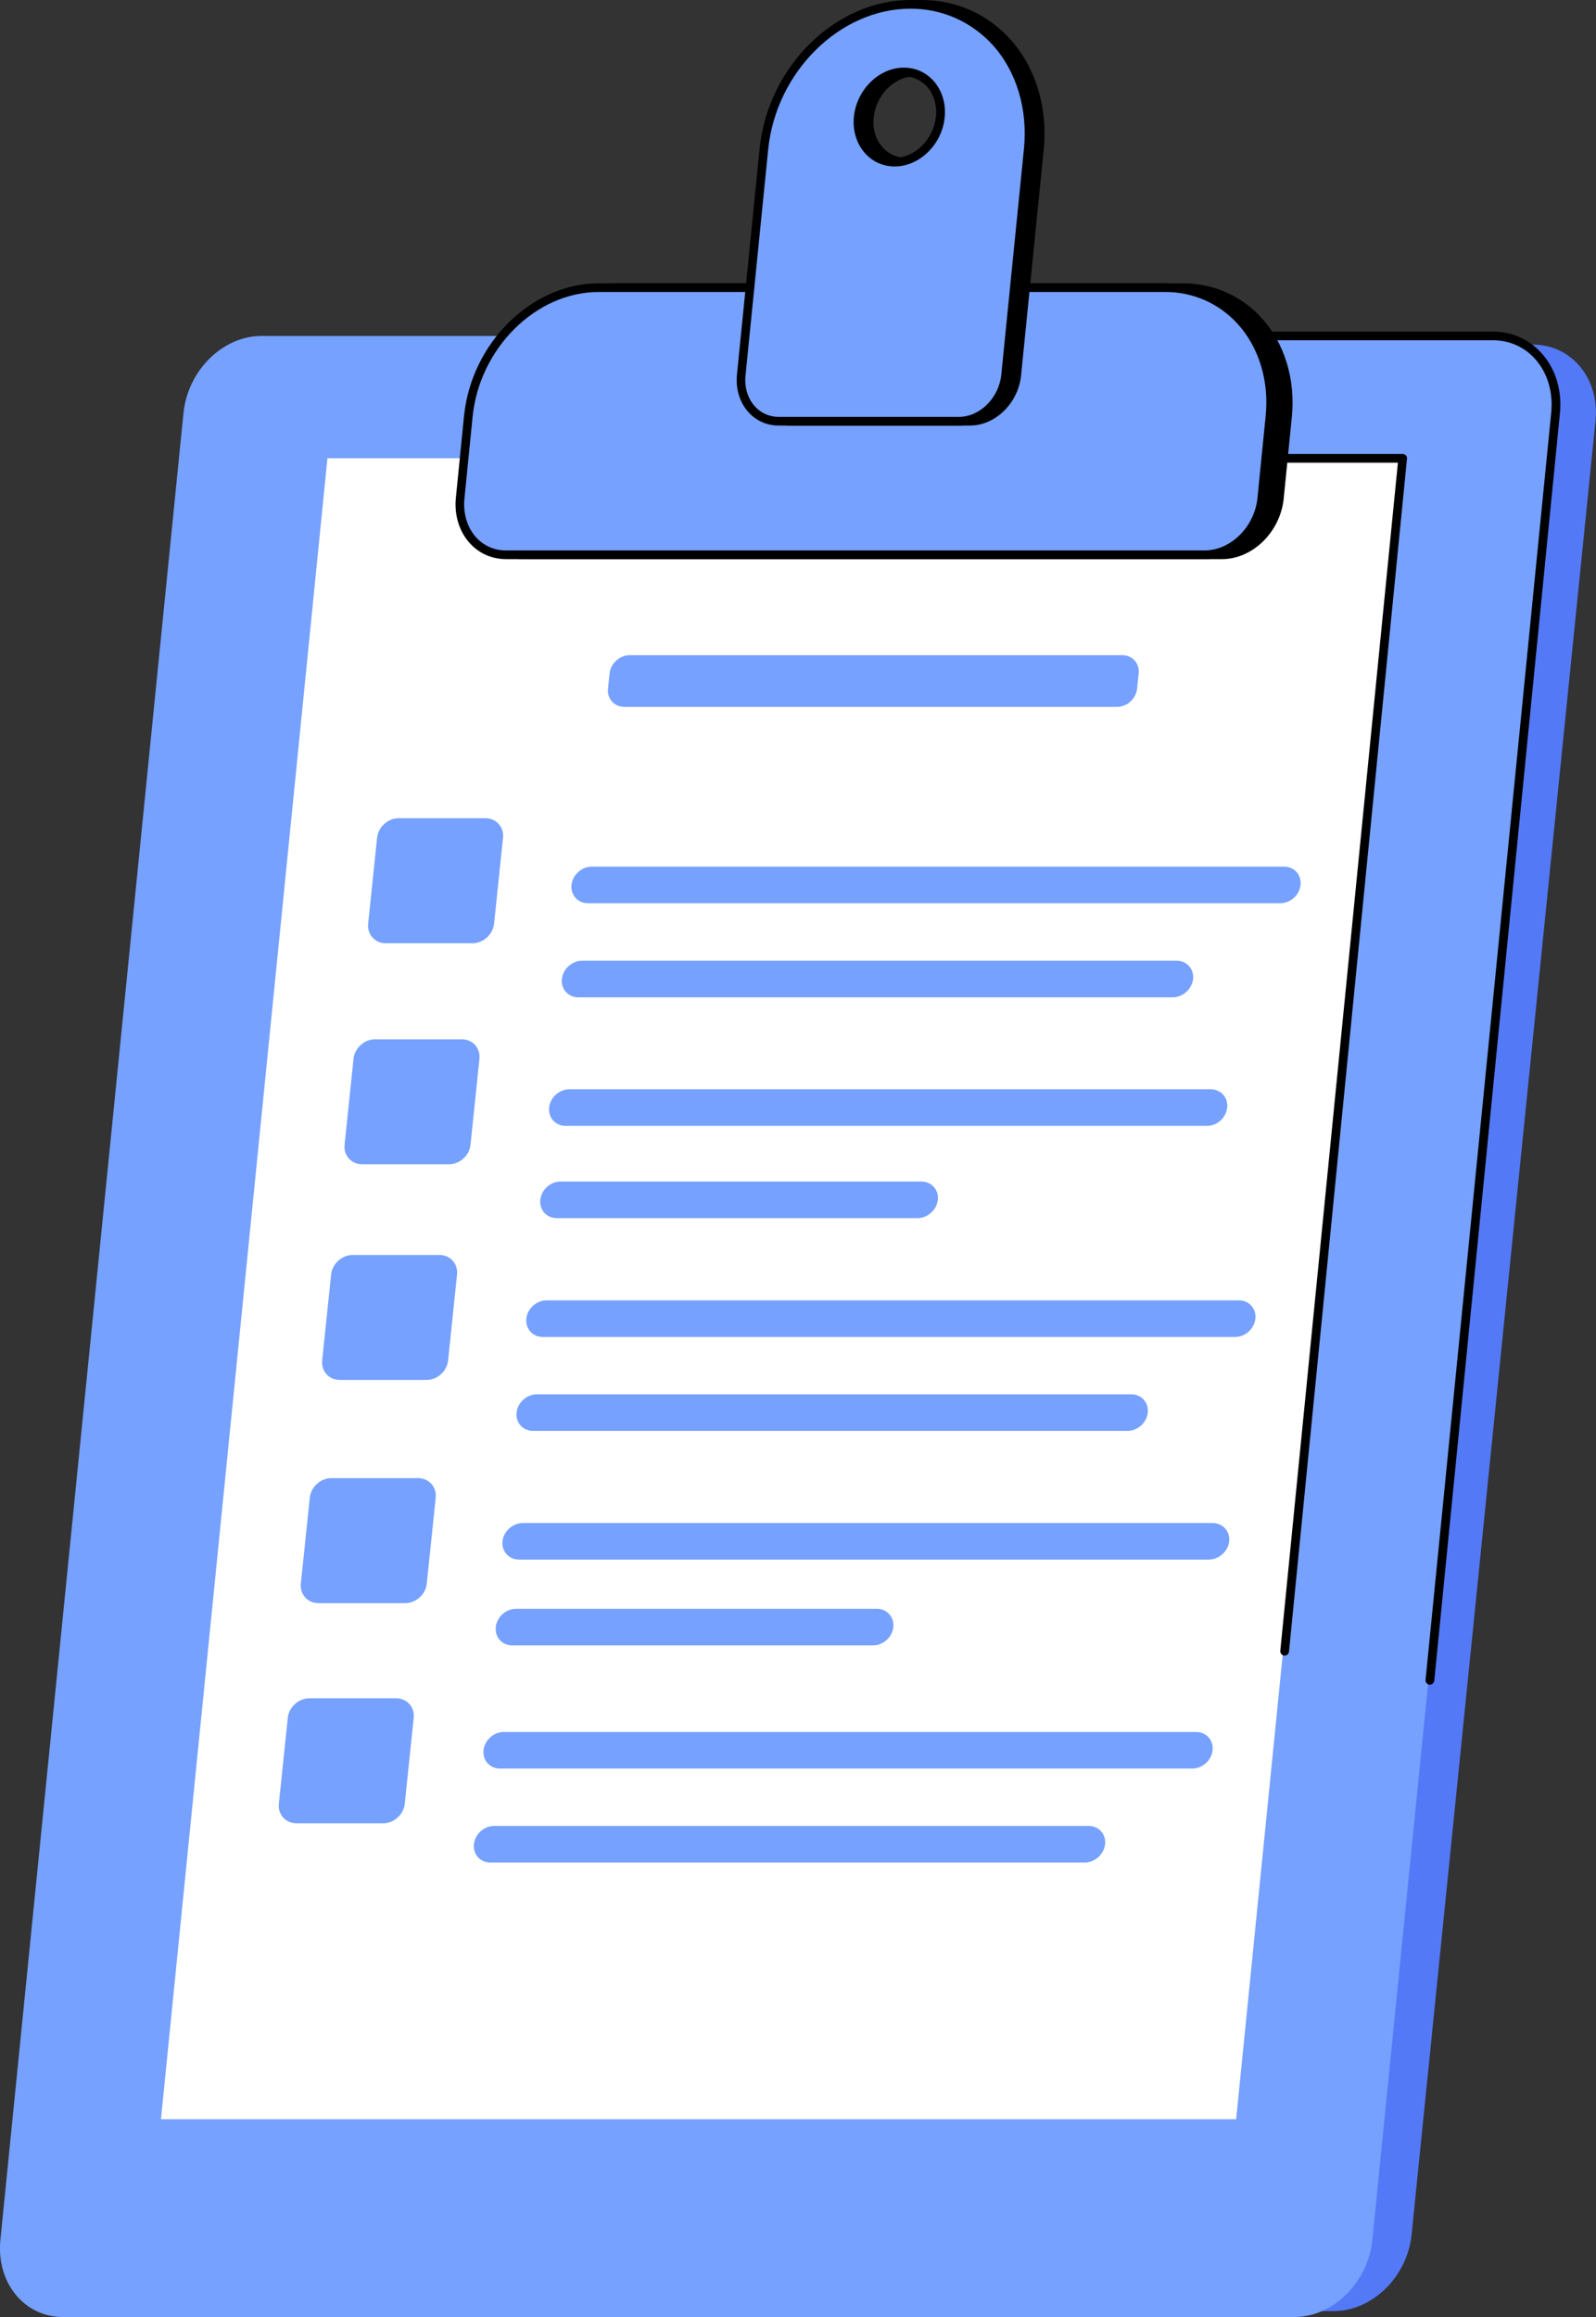
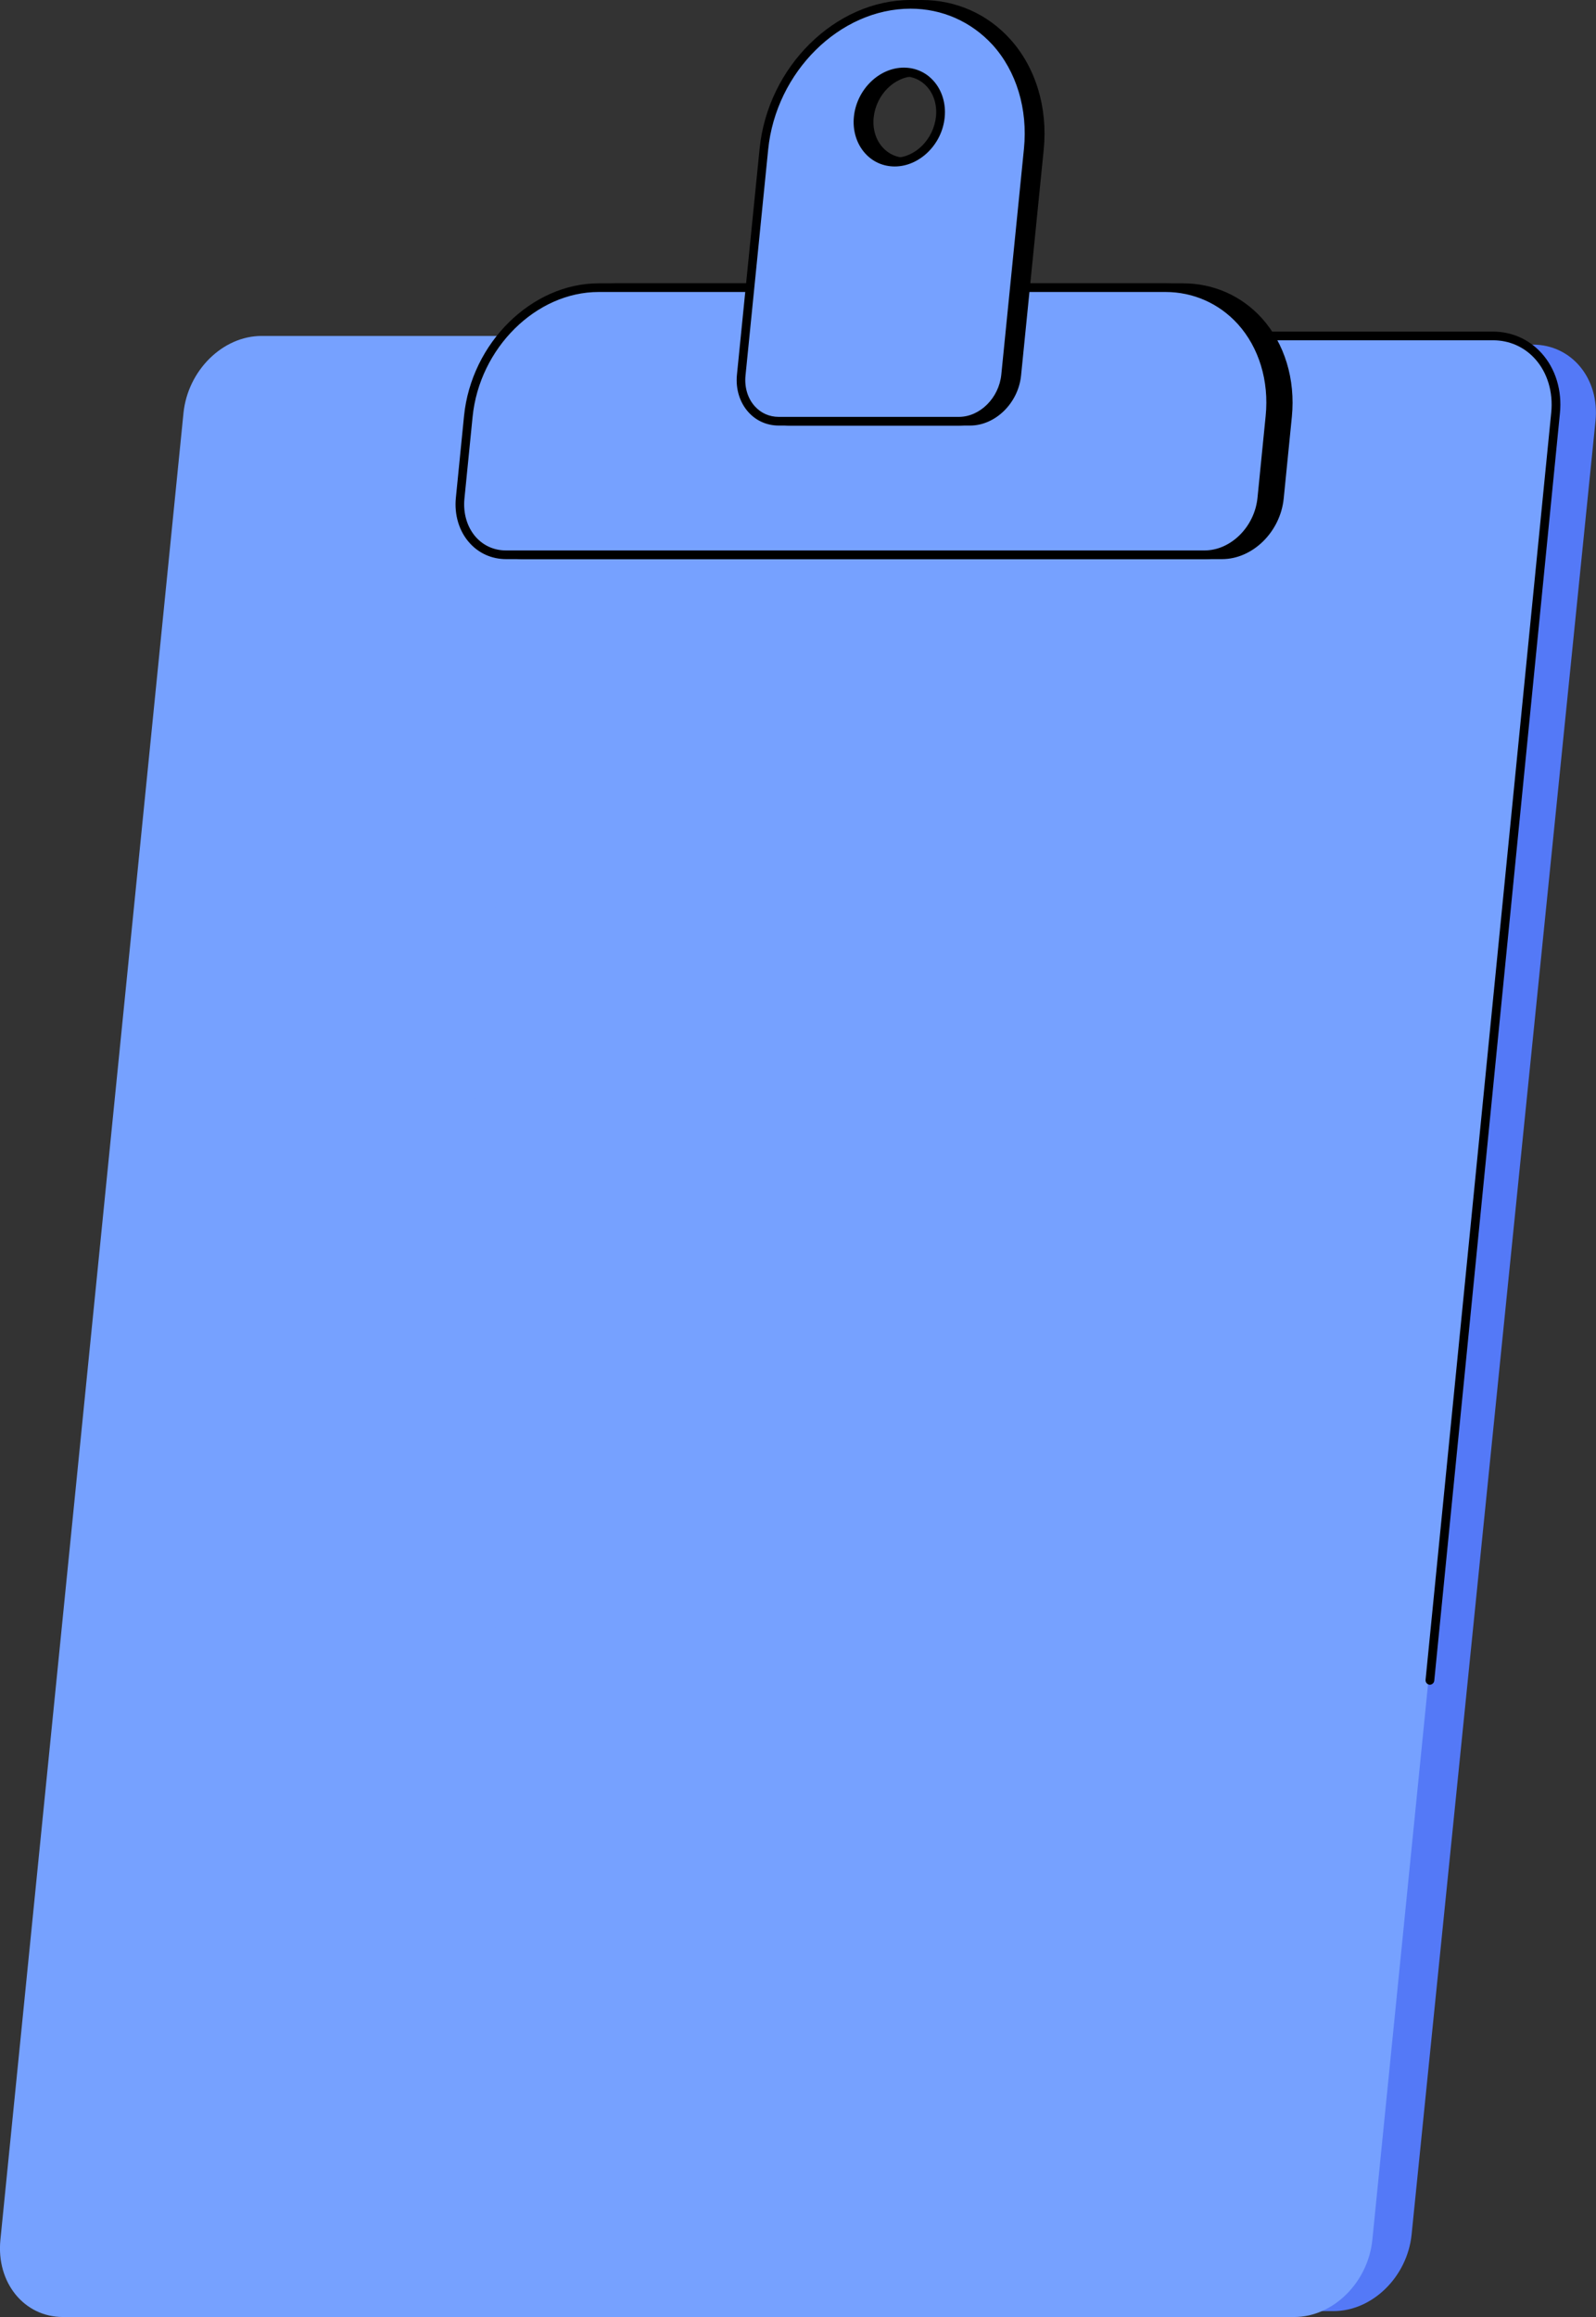
<svg xmlns="http://www.w3.org/2000/svg" width="155" height="225" viewBox="0 0 155 225" fill="none">
  <rect x="0" y="0" width="155" height="225" fill="#333333" stroke="none" />
  <g clip-path="url(#clip0_6903_1128)">
    <path d="M148.873 33.466H29.293C25.52 33.466 22.13 36.789 21.708 40.891L3.85 217.001C3.428 221.103 6.153 224.425 9.926 224.425H129.506C133.279 224.425 136.669 221.103 137.091 217.001L154.949 40.891C155.371 36.789 152.646 33.466 148.873 33.466Z" fill="#5479F7" />
    <path d="M144.997 32.623H25.405C21.631 32.623 18.241 35.971 17.819 40.111L0.038 217.512C-0.371 221.652 2.341 225 6.115 225H125.694C129.467 225 132.857 221.652 133.279 217.512L151.06 40.111C151.482 35.971 148.758 32.623 144.997 32.623Z" fill="#76A1FF" />
-     <path d="M120.052 205.794H15.632L31.801 44.494H136.222L120.052 205.794Z" fill="white" />
-     <path d="M124.76 160.776C124.747 160.776 124.734 160.776 124.722 160.776C124.491 160.751 124.325 160.546 124.338 160.316L135.761 44.928H52.37C52.14 44.928 51.948 44.737 51.948 44.507C51.948 44.277 52.14 44.085 52.37 44.085H136.222C136.337 44.085 136.452 44.136 136.541 44.225C136.618 44.315 136.657 44.43 136.644 44.545L125.182 160.406C125.157 160.61 124.965 160.776 124.76 160.776Z" fill="black" />
    <path d="M45.885 91.595H37.467C36.419 91.595 35.651 90.751 35.753 89.704L36.623 81.347C36.738 80.299 37.672 79.455 38.721 79.455H47.138C48.187 79.455 48.955 80.299 48.852 81.347L47.982 89.704C47.867 90.751 46.934 91.595 45.885 91.595Z" fill="#76A1FF" />
    <path d="M43.595 113.062H35.178C34.129 113.062 33.361 112.219 33.464 111.171L34.334 102.814C34.449 101.766 35.383 100.923 36.431 100.923H44.849C45.898 100.923 46.665 101.766 46.563 102.814L45.693 111.171C45.59 112.206 44.657 113.062 43.595 113.062Z" fill="#76A1FF" />
-     <path d="M41.407 134.006H33.003C31.954 134.006 31.187 133.162 31.289 132.115L32.159 123.758C32.274 122.71 33.208 121.866 34.257 121.866H42.674C43.723 121.866 44.49 122.71 44.388 123.758L43.518 132.115C43.403 133.162 42.469 134.006 41.407 134.006Z" fill="#76A1FF" />
    <path d="M39.348 155.678H30.931C29.882 155.678 29.114 154.834 29.217 153.787L30.087 145.43C30.202 144.382 31.136 143.538 32.184 143.538H40.602C41.65 143.538 42.418 144.382 42.316 145.43L41.446 153.787C41.343 154.822 40.397 155.678 39.348 155.678Z" fill="#76A1FF" />
    <path d="M37.212 177.056H28.795C27.746 177.056 26.978 176.213 27.08 175.165L27.95 166.808C28.065 165.76 28.999 164.917 30.048 164.917H38.465C39.514 164.917 40.282 165.76 40.179 166.808L39.309 175.165C39.207 176.2 38.261 177.056 37.212 177.056Z" fill="#76A1FF" />
    <path d="M108.475 68.645H60.646C59.661 68.645 58.945 67.853 59.047 66.869L59.201 65.399C59.303 64.415 60.186 63.623 61.171 63.623H108.987C109.972 63.623 110.688 64.415 110.586 65.399L110.433 66.869C110.33 67.853 109.46 68.645 108.475 68.645Z" fill="#76A1FF" />
    <path d="M124.338 87.71H57.103C56.118 87.71 55.402 86.918 55.504 85.934C55.607 84.95 56.489 84.158 57.474 84.158H124.709C125.694 84.158 126.41 84.95 126.308 85.934C126.205 86.918 125.323 87.71 124.338 87.71Z" fill="#76A1FF" />
    <path d="M113.899 96.847H56.169C55.184 96.847 54.468 96.054 54.57 95.07C54.673 94.086 55.555 93.294 56.54 93.294H114.27C115.255 93.294 115.972 94.086 115.869 95.07C115.754 96.054 114.872 96.847 113.899 96.847Z" fill="#76A1FF" />
    <path d="M117.225 109.331H54.929C53.944 109.331 53.227 108.539 53.33 107.555C53.432 106.571 54.315 105.779 55.3 105.779H117.583C118.568 105.779 119.285 106.571 119.182 107.555C119.08 108.539 118.21 109.331 117.225 109.331Z" fill="#76A1FF" />
    <path d="M89.109 118.288H54.072C53.087 118.288 52.37 117.496 52.473 116.512C52.575 115.528 53.458 114.736 54.443 114.736H89.48C90.465 114.736 91.181 115.528 91.079 116.512C90.976 117.496 90.094 118.288 89.109 118.288Z" fill="#76A1FF" />
    <path d="M119.95 129.827H52.716C51.731 129.827 51.014 129.035 51.117 128.051C51.219 127.067 52.102 126.275 53.087 126.275H120.321C121.306 126.275 122.022 127.067 121.92 128.051C121.818 129.035 120.935 129.827 119.95 129.827Z" fill="#76A1FF" />
    <path d="M109.499 138.951H51.769C50.784 138.951 50.068 138.159 50.17 137.175C50.272 136.191 51.155 135.399 52.14 135.399H109.87C110.855 135.399 111.571 136.191 111.469 137.175C111.367 138.159 110.484 138.951 109.499 138.951Z" fill="#76A1FF" />
    <path d="M117.379 151.448H50.426C49.428 151.448 48.699 150.656 48.801 149.672C48.903 148.688 49.799 147.896 50.797 147.896H117.75C118.747 147.896 119.477 148.688 119.374 149.672C119.272 150.656 118.376 151.448 117.379 151.448Z" fill="#76A1FF" />
    <path d="M84.785 159.78H49.748C48.763 159.78 48.047 158.987 48.149 158.003C48.251 157.02 49.134 156.227 50.119 156.227H85.156C86.141 156.227 86.857 157.02 86.755 158.003C86.653 158.987 85.77 159.78 84.785 159.78Z" fill="#76A1FF" />
    <path d="M115.792 171.74H48.558C47.573 171.74 46.857 170.948 46.959 169.964C47.061 168.98 47.944 168.188 48.929 168.188H116.163C117.148 168.188 117.865 168.98 117.762 169.964C117.66 170.948 116.777 171.74 115.792 171.74Z" fill="#76A1FF" />
    <path d="M105.354 180.864H47.624C46.639 180.864 45.923 180.071 46.025 179.087C46.128 178.104 47.01 177.311 47.995 177.311H105.725C106.71 177.311 107.427 178.104 107.324 179.087C107.209 180.071 106.327 180.864 105.354 180.864Z" fill="#76A1FF" />
    <path d="M138.869 163.6C138.857 163.6 138.844 163.6 138.831 163.6C138.601 163.575 138.435 163.37 138.447 163.14L150.651 40.073C150.855 38.079 150.28 36.175 149.077 34.846C148.028 33.684 146.583 33.044 144.997 33.044H63.307C63.077 33.044 62.885 32.853 62.885 32.623C62.885 32.393 63.077 32.201 63.307 32.201H144.997C146.813 32.201 148.489 32.942 149.704 34.284C151.073 35.792 151.725 37.926 151.495 40.149L139.292 163.217C139.266 163.434 139.074 163.6 138.869 163.6Z" fill="black" />
    <path d="M118.684 53.873H50.822C48.059 53.873 46.064 51.42 46.358 48.379L47.151 40.431C47.842 33.53 53.509 27.933 59.815 27.933H114.872C121.178 27.933 125.719 33.53 125.028 40.431L124.235 48.379C123.941 51.42 121.447 53.873 118.684 53.873Z" fill="black" />
    <path d="M118.684 54.295H50.822C49.453 54.295 48.2 53.745 47.292 52.736C46.268 51.612 45.782 50.002 45.949 48.34L46.742 40.392C47.458 33.288 53.317 27.512 59.828 27.512H114.884C117.839 27.512 120.564 28.713 122.534 30.885C124.76 33.339 125.821 36.84 125.463 40.469L124.67 48.417C124.338 51.663 121.651 54.295 118.684 54.295ZM59.828 28.355C53.752 28.355 48.251 33.799 47.586 40.482L46.793 48.43C46.652 49.861 47.061 51.215 47.919 52.174C48.673 53.004 49.697 53.452 50.822 53.452H118.671C121.216 53.452 123.532 51.164 123.813 48.34L124.606 40.392C124.952 36.993 123.954 33.735 121.894 31.46C120.078 29.467 117.583 28.355 114.872 28.355H59.828Z" fill="black" />
    <path d="M116.995 53.873H49.147C46.383 53.873 44.388 51.42 44.682 48.379L45.475 40.431C46.166 33.53 51.833 27.933 58.139 27.933H113.196C119.502 27.933 124.043 33.53 123.353 40.431L122.559 48.379C122.252 51.42 119.758 53.873 116.995 53.873Z" fill="#76A1FF" />
    <path d="M116.995 54.295H49.147C47.778 54.295 46.524 53.745 45.616 52.736C44.593 51.612 44.106 50.002 44.273 48.34L45.066 40.392C45.782 33.288 51.641 27.512 58.152 27.512H113.209C116.163 27.512 118.888 28.713 120.858 30.885C123.084 33.339 124.146 36.84 123.787 40.469L122.994 48.417C122.649 51.663 119.963 54.295 116.995 54.295ZM58.139 28.355C52.063 28.355 46.562 33.799 45.897 40.482L45.104 48.43C44.964 49.861 45.373 51.215 46.23 52.174C46.985 53.004 48.008 53.452 49.134 53.452H116.982C119.528 53.452 121.843 51.164 122.125 48.34L122.918 40.392C123.263 36.993 122.265 33.735 120.206 31.46C118.389 29.467 115.895 28.355 113.183 28.355H58.139Z" fill="black" />
    <path d="M89.518 0.422C82.431 0.422 76.048 6.721 75.268 14.491L73.067 36.418C72.825 38.897 74.449 40.903 76.7 40.903H94.2C96.451 40.903 98.485 38.897 98.741 36.418L100.941 14.478C101.721 6.721 96.605 0.422 89.518 0.422ZM87.983 15.743C85.783 15.743 84.184 13.788 84.427 11.373C84.67 8.958 86.653 7.002 88.853 7.002C91.053 7.002 92.652 8.958 92.409 11.373C92.179 13.775 90.183 15.743 87.983 15.743Z" fill="black" />
    <path d="M94.213 41.325H76.713C75.575 41.325 74.526 40.865 73.771 40.022C72.927 39.089 72.517 37.76 72.658 36.38L74.858 14.44C75.651 6.479 82.227 0 89.518 0C92.831 0 95.876 1.342 98.088 3.782C100.583 6.53 101.773 10.453 101.363 14.529L99.163 36.469C98.894 39.14 96.669 41.325 94.213 41.325ZM89.518 0.843C82.649 0.843 76.445 6.977 75.69 14.529L73.49 36.469C73.374 37.606 73.707 38.705 74.398 39.459C74.999 40.124 75.818 40.482 76.713 40.482H94.213C96.259 40.482 98.101 38.642 98.332 36.38L100.532 14.44C100.916 10.593 99.803 6.913 97.475 4.345C95.415 2.096 92.588 0.843 89.518 0.843ZM87.983 16.165C86.87 16.165 85.847 15.717 85.105 14.887C84.273 13.967 83.877 12.663 84.005 11.322C84.273 8.702 86.448 6.568 88.853 6.568C89.966 6.568 90.989 7.015 91.731 7.846C92.562 8.766 92.959 10.069 92.818 11.411C92.575 14.031 90.4 16.165 87.983 16.165ZM88.865 7.411C86.87 7.411 85.079 9.2 84.849 11.411C84.734 12.523 85.053 13.583 85.731 14.325C86.307 14.963 87.113 15.321 87.983 15.321C89.978 15.321 91.769 13.532 91.999 11.322C92.115 10.21 91.795 9.149 91.117 8.408C90.528 7.769 89.735 7.411 88.865 7.411Z" fill="black" />
    <path d="M88.431 0.422C81.344 0.422 74.961 6.721 74.18 14.491L71.98 36.418C71.737 38.897 73.362 40.903 75.613 40.903H93.112C95.364 40.903 97.398 38.897 97.654 36.418L99.854 14.478C100.634 6.721 95.517 0.422 88.431 0.422ZM86.895 15.743C84.695 15.743 83.096 13.788 83.339 11.373C83.582 8.958 85.565 7.002 87.765 7.002C89.966 7.002 91.565 8.958 91.322 11.373C91.079 13.788 89.096 15.743 86.895 15.743Z" fill="#76A1FF" />
    <path d="M93.112 41.325H75.626C74.487 41.325 73.438 40.865 72.684 40.022C71.839 39.089 71.43 37.76 71.571 36.38L73.771 14.44C74.564 6.479 81.139 0 88.43 0C91.744 0 94.788 1.342 97.001 3.782C99.496 6.53 100.685 10.453 100.276 14.529L98.076 36.469C97.807 39.14 95.581 41.325 93.112 41.325ZM88.43 0.843C81.561 0.843 75.357 6.977 74.602 14.529L72.402 36.469C72.287 37.606 72.62 38.705 73.31 39.459C73.912 40.124 74.73 40.482 75.626 40.482H93.125C95.172 40.482 97.014 38.642 97.244 36.38L99.444 14.44C99.828 10.593 98.715 6.913 96.387 4.345C94.315 2.096 91.501 0.843 88.43 0.843ZM86.895 16.165C85.783 16.165 84.759 15.717 84.017 14.887C83.186 13.967 82.789 12.663 82.93 11.322C83.199 8.702 85.373 6.568 87.778 6.568C88.891 6.568 89.914 7.015 90.656 7.846C91.488 8.766 91.884 10.069 91.744 11.411C91.488 14.031 89.3 16.165 86.895 16.165ZM87.765 7.411C85.77 7.411 83.979 9.2 83.749 11.411C83.633 12.523 83.953 13.583 84.631 14.325C85.207 14.963 86.013 15.321 86.883 15.321C88.878 15.321 90.669 13.532 90.899 11.322C91.014 10.21 90.695 9.149 90.017 8.408C89.441 7.769 88.648 7.411 87.765 7.411Z" fill="black" />
  </g>
  <defs>
    <clipPath id="clip0_6903_1128">
      <rect width="155" height="225" fill="white" />
    </clipPath>
  </defs>
</svg>